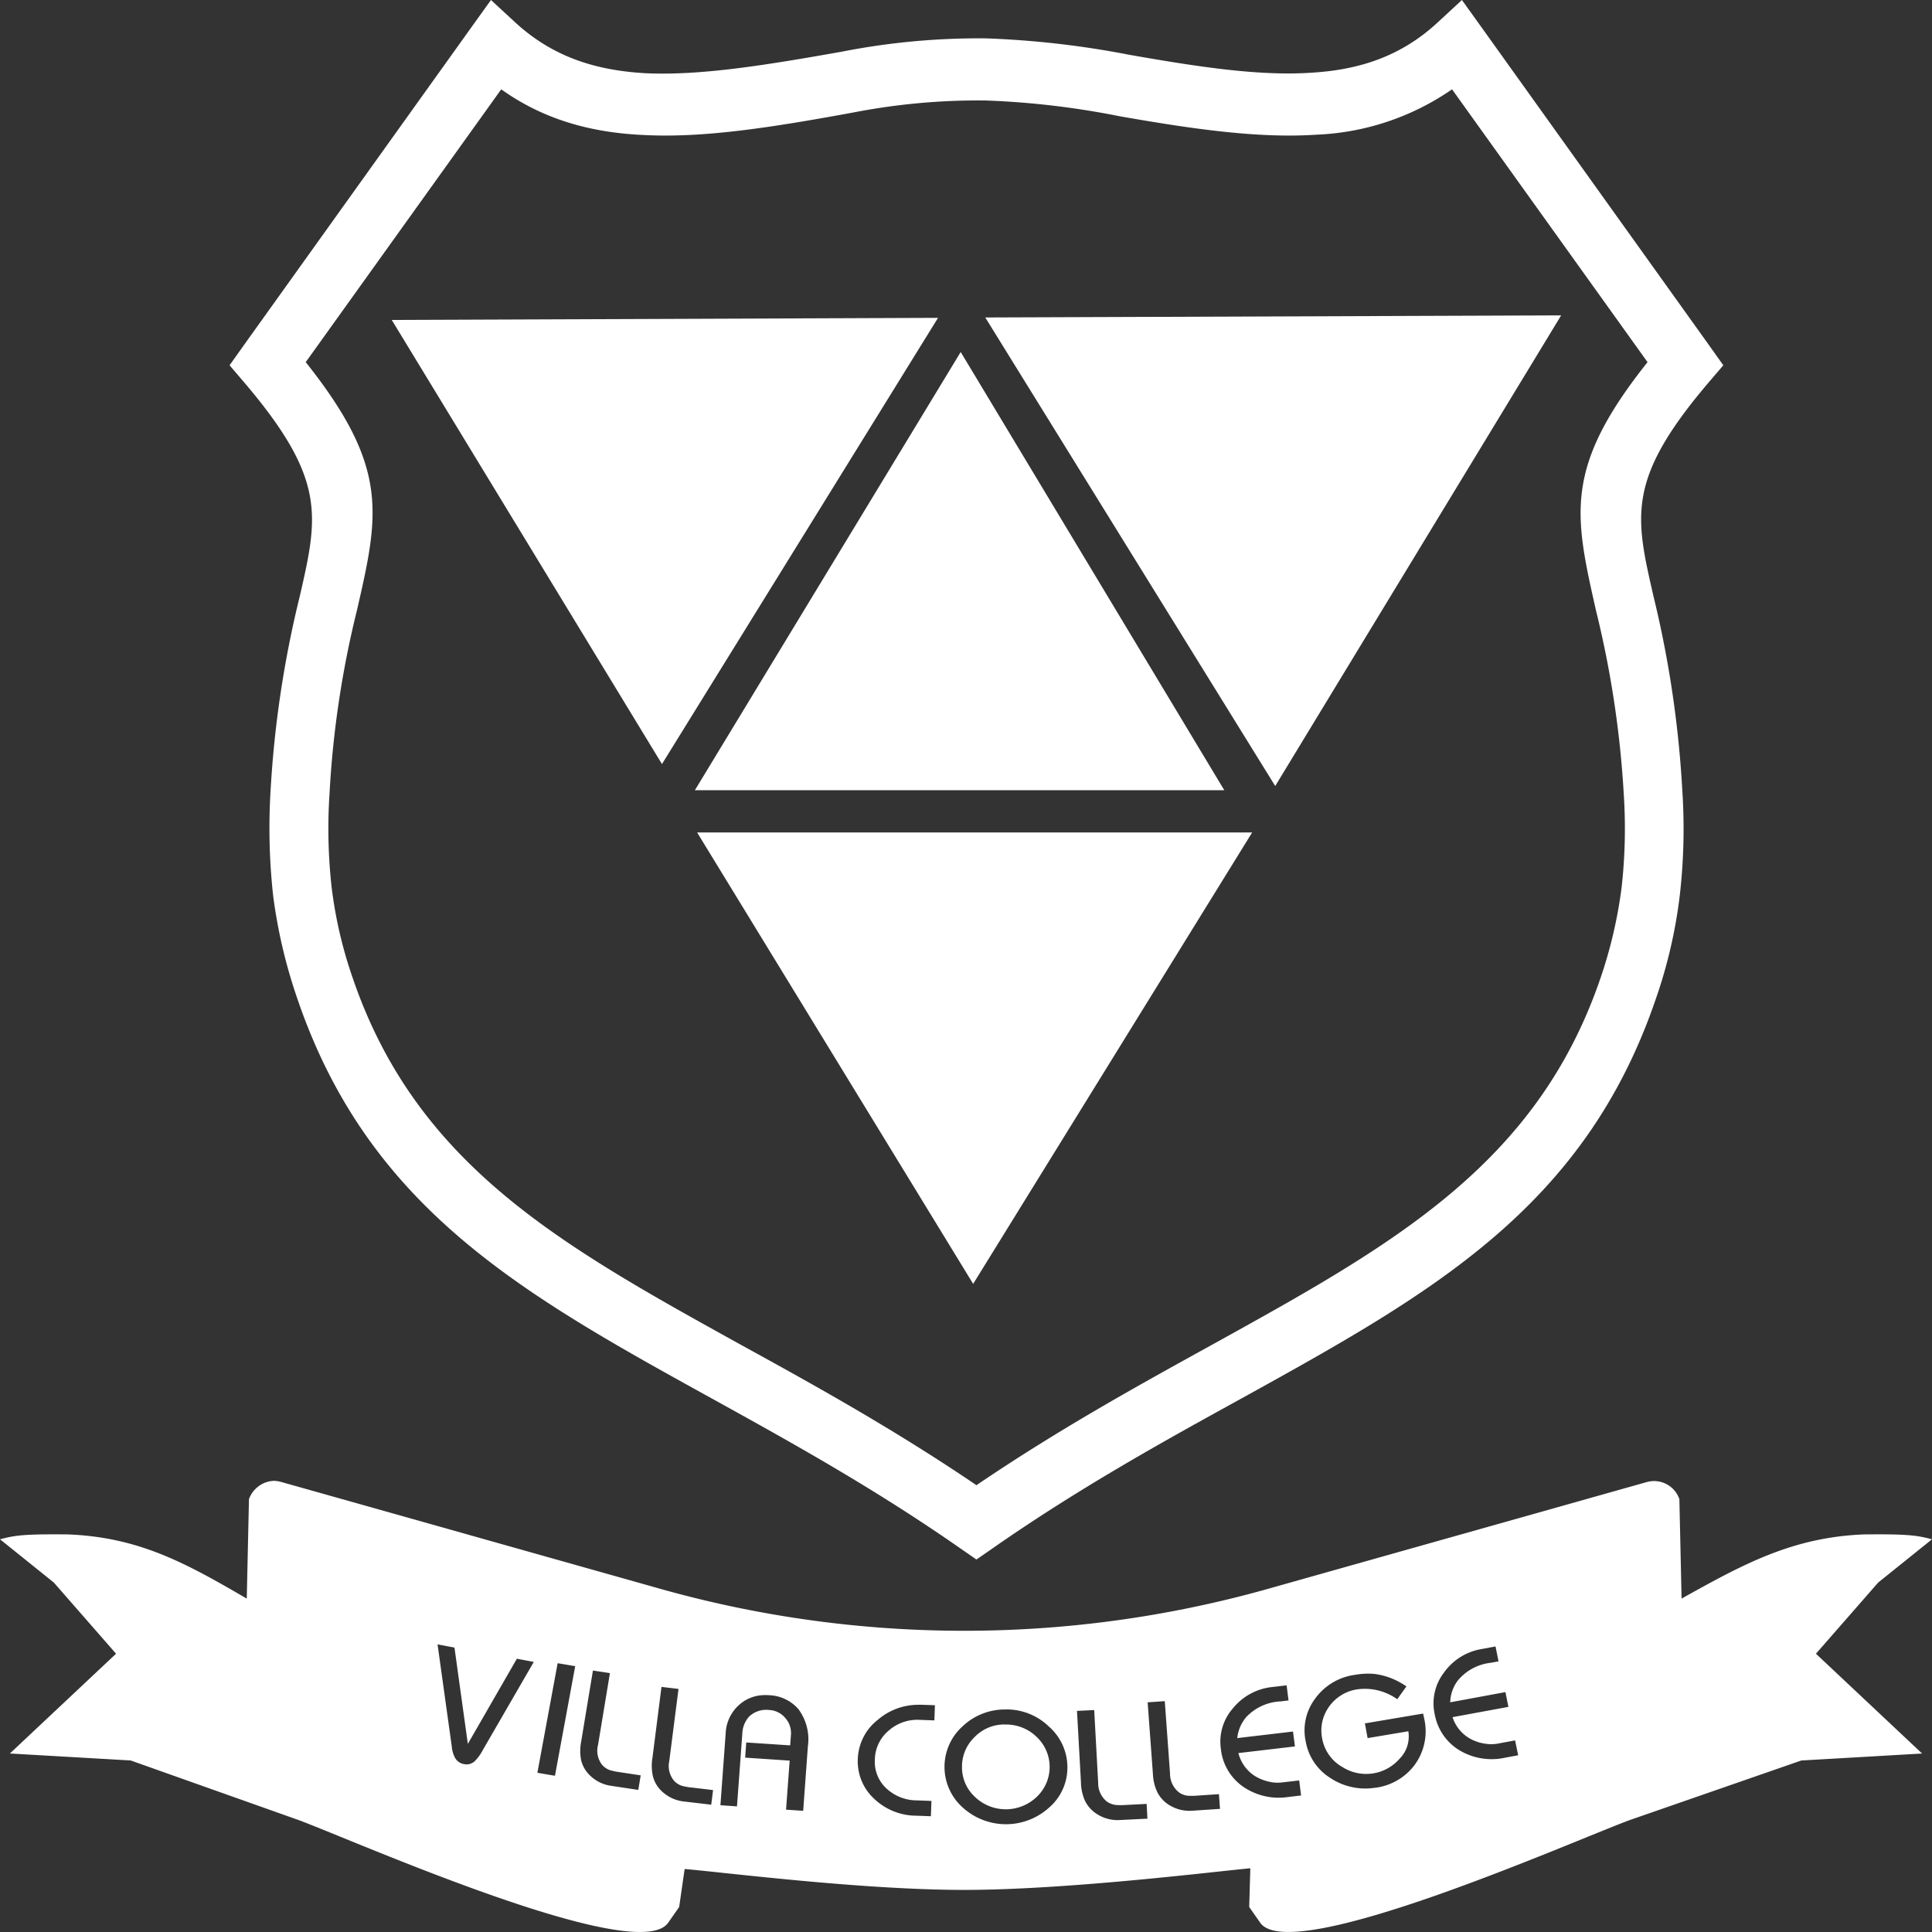
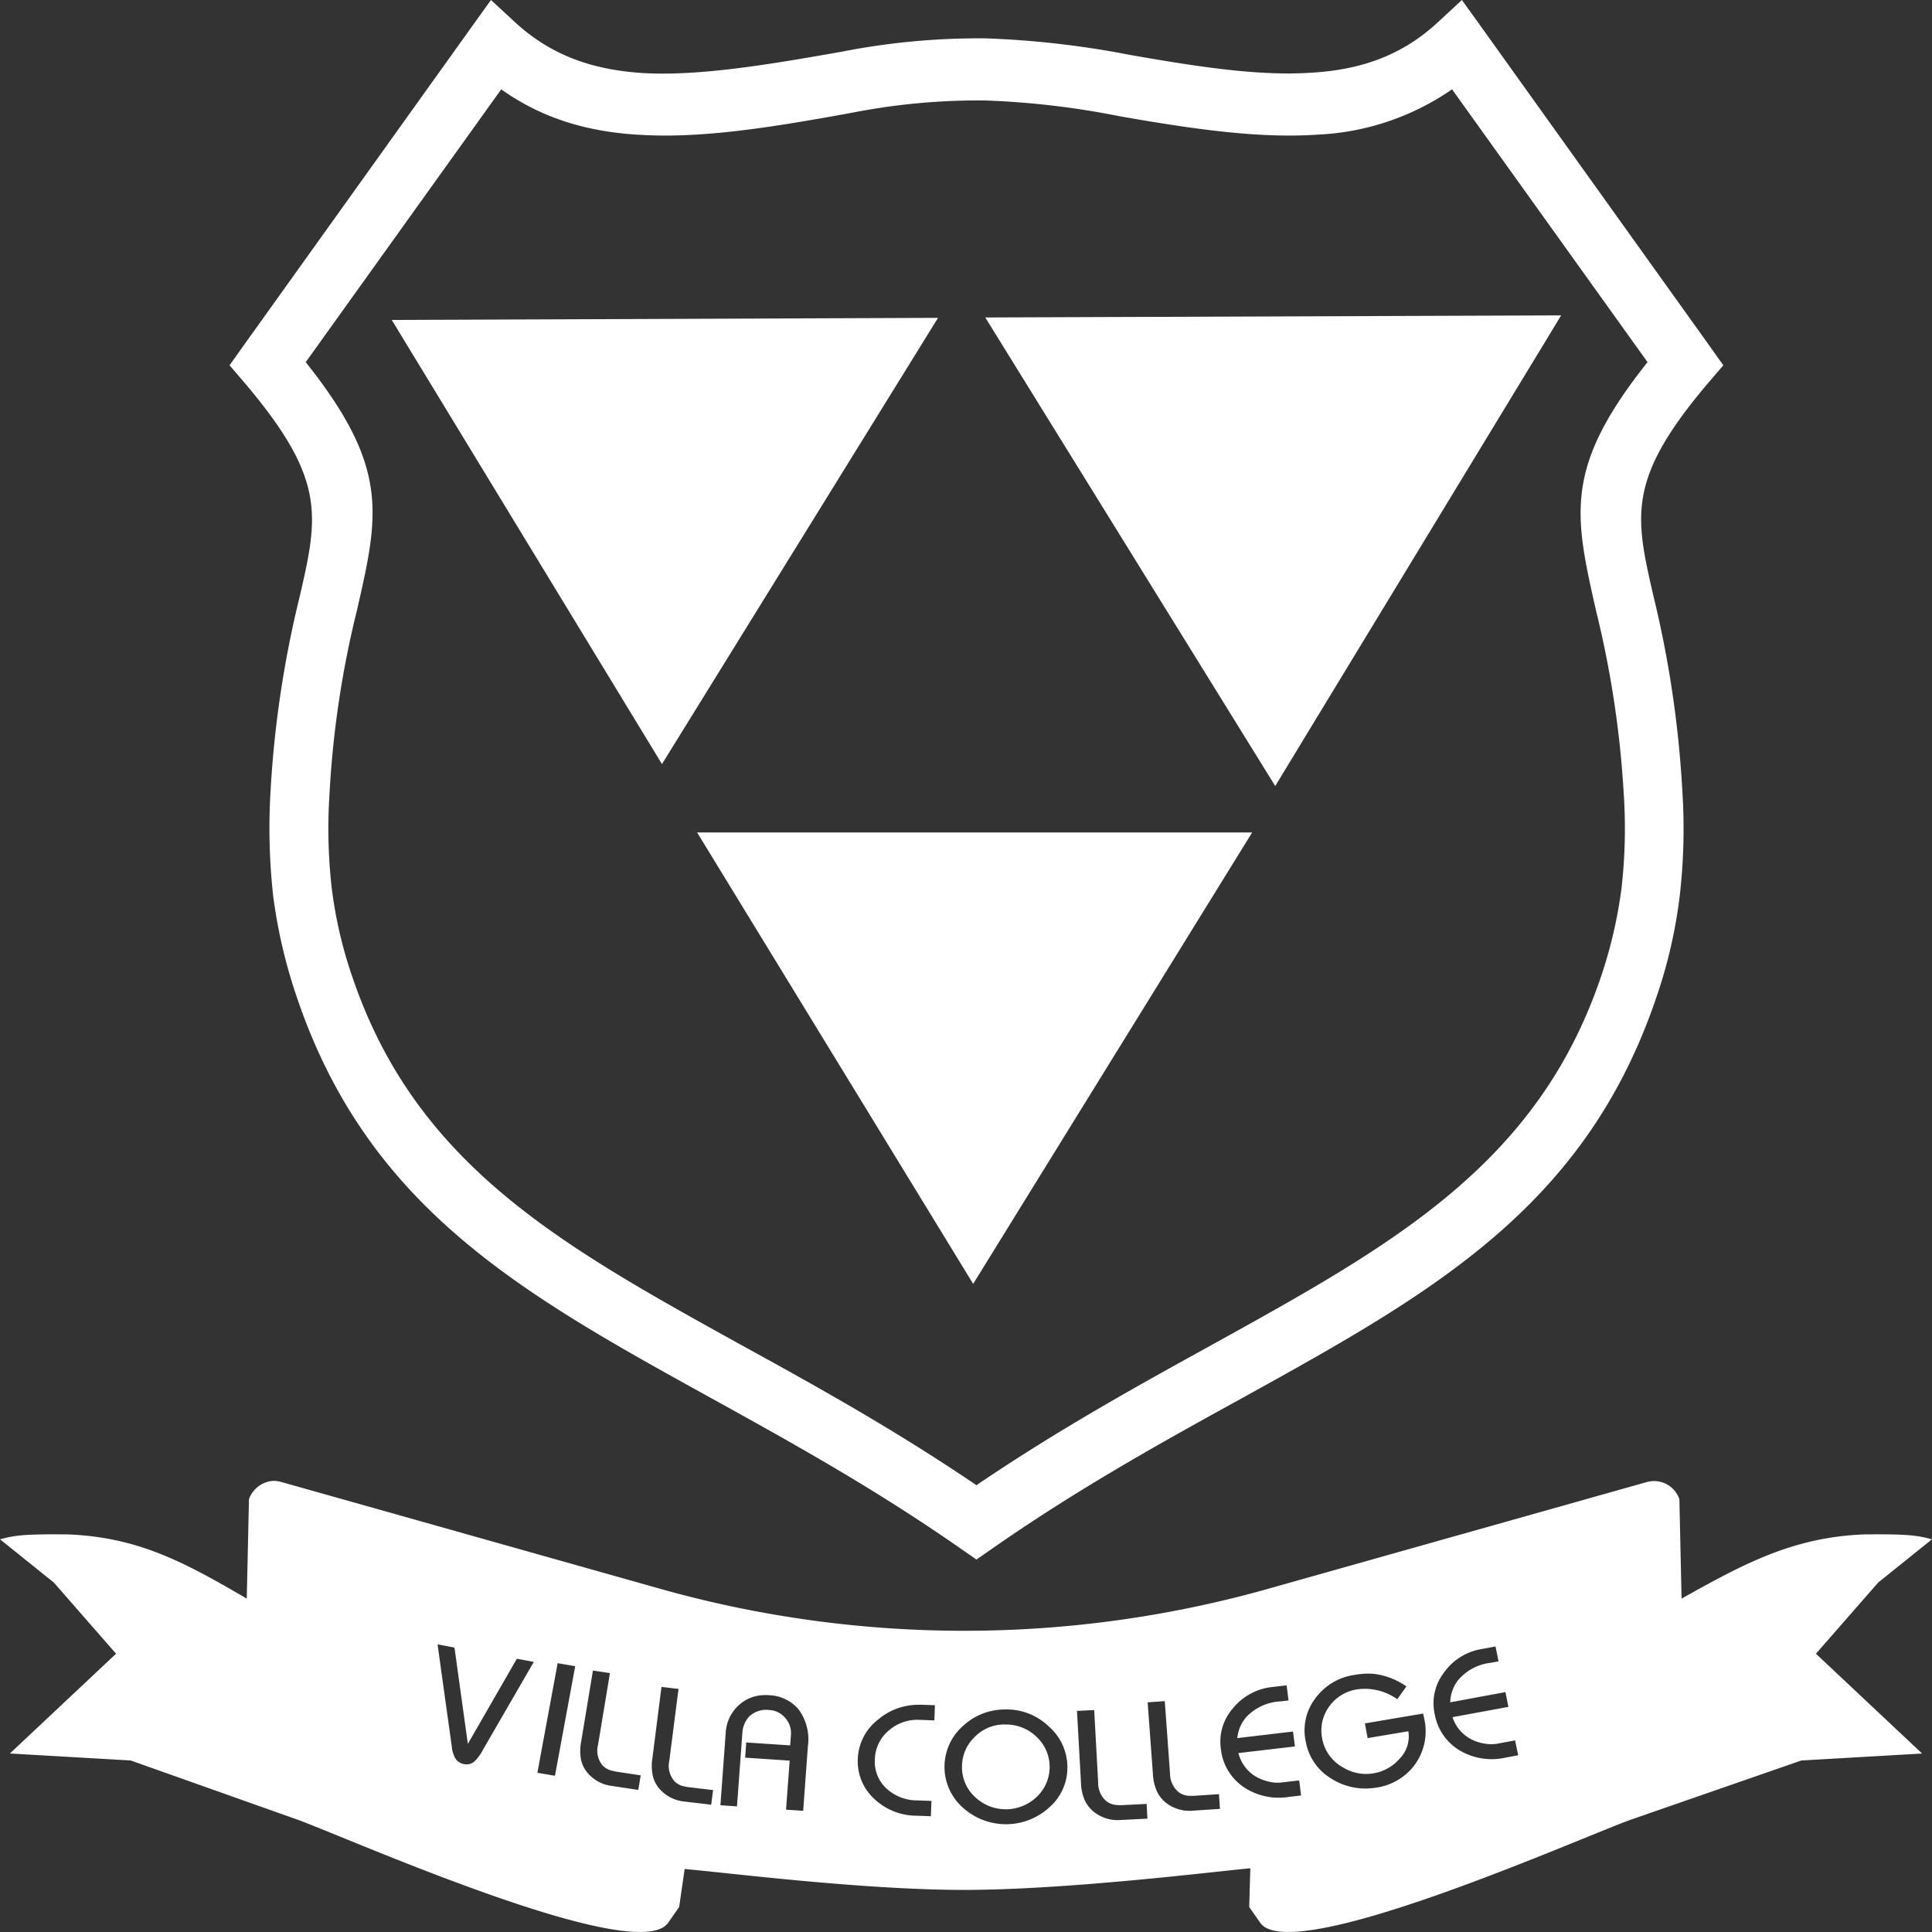
<svg xmlns="http://www.w3.org/2000/svg" id="Group_17" data-name="Group 17" class="w-32" viewBox="0 0 249.509 249.51">
  <rect x="0" y="0" width="249.509" height="249.51" fill="#333333" stroke="none" />
  <path id="Path_2" data-name="Path 2" d="M58.56,9.46c7.046.315,15.415-1.037,25.3-2.793a91.759,91.759,0,0,1,18.58-1.712,118.959,118.959,0,0,1,18.489,2.117c9.221,1.623,17.07,2.795,23.783,2.3,6.242-.4,11.537-2.252,16.125-6.532L163.905,0l2.46,3.425,29.408,41.091,1.891,2.659-2.08,2.432c-10.4,12.3-9.315,17.032-6.949,27.35A138.056,138.056,0,0,1,192.37,102.1a75.386,75.386,0,0,1-.331,13.561,63.6,63.6,0,0,1-3.121,13.428c-9.267,27.079-29.174,38.072-53.617,51.591-10.073,5.542-20.9,11.534-32.013,19.285l-2.079,1.441-2.081-1.441c-11.11-7.751-21.937-13.743-31.962-19.285-24.494-13.518-44.352-24.512-53.619-51.591a66.942,66.942,0,0,1-3.167-13.428,80.081,80.081,0,0,1-.33-13.561,136.856,136.856,0,0,1,3.782-25.144c2.364-10.318,3.4-15.048-7-27.35L4.753,47.175l1.891-2.659L36.054,3.425,38.512,0l3.075,2.839C46.409,7.3,51.942,9.1,58.561,9.461Zm26.619,5.092c-10.355,1.894-19.149,3.291-26.949,2.885-6.9-.315-12.955-2.027-18.394-5.9L14.589,46.77c10.826,13.605,9.455,19.643,6.619,32.035a126.527,126.527,0,0,0-3.546,23.7,68.478,68.478,0,0,0,.282,12.166,56.307,56.307,0,0,0,2.742,11.716c8.275,24.151,26.952,34.469,49.978,47.219,9.6,5.273,19.861,10.95,30.545,18.2,10.686-7.254,20.994-12.932,30.544-18.2,23.028-12.75,41.75-23.068,50.026-47.219a59.381,59.381,0,0,0,2.743-11.716,68.3,68.3,0,0,0,.282-12.166,129.736,129.736,0,0,0-3.592-23.7c-2.791-12.392-4.161-18.43,6.667-32.035L162.63,11.534a33.065,33.065,0,0,1-17.446,5.857c-7.424.5-15.794-.676-25.534-2.388a107.6,107.6,0,0,0-17.306-2.027,84.473,84.473,0,0,0-17.164,1.577" transform="translate(24.894)" fill="#fff" />
-   <path id="Path_3" data-name="Path 3" d="M48.715,7.288,14.387,63.88h68.37Z" transform="translate(75.354 38.172)" fill="#fff" fill-rule="evenodd" />
  <path id="Path_4" data-name="Path 4" d="M20.4,6.8,57.847,67.311,94.775,6.53Z" transform="translate(106.842 34.2)" fill="#fff" fill-rule="evenodd" />
  <path id="Path_5" data-name="Path 5" d="M14.433,17.235l35.65,58.3,36.031-58.3Z" transform="translate(75.596 90.272)" fill="#fff" fill-rule="evenodd" />
  <path id="Path_6" data-name="Path 6" d="M35.326,30.66a3.579,3.579,0,0,0-3.173,2.365l-.285,12.842c-7.9-4.6-13.9-7.929-23.119-8.291-5.485-.046-6.716.09-8.749.63l6.952,5.588,8.037,9.192L1.277,65.871l15.6.9,21.7,7.7C45.96,77.227,82.367,93.4,86.291,87.725L87.71,85.7l.709-4.912c4.87.407,22.838,2.7,36.078,2.7,13.288,0,32.106-2.343,36.976-2.794l-.144,5,1.418,2.027c3.925,5.678,40.284-10.5,47.708-13.246l22.176-7.7,15.6-.9L234.521,52.986l8.037-9.192,6.951-5.588c-2.034-.54-3.309-.676-8.746-.63-9.27.361-15.6,3.829-23.595,8.291l-.284-12.842a3.459,3.459,0,0,0-4.209-2.209L163.124,44.784a144.859,144.859,0,0,1-77.209,0L36.361,30.816A3.829,3.829,0,0,0,35.326,30.66ZM56.508,51.781l2.185.41,1.726,12.44,6.333-11,2.185.412L62.346,65.436a5.933,5.933,0,0,1-.982,1.374,1.544,1.544,0,0,1-1.395.439,1.641,1.641,0,0,1-1.166-.753,3.781,3.781,0,0,1-.459-1.539Zm136.634.266.386,1.926-1,.183a6.439,6.439,0,0,0-4.287,2.327,4.9,4.9,0,0,0-.936,2.5l-.018.279,7.133-1.32.385,1.907-7.215,1.329a4.9,4.9,0,0,0,2.166,2.72,5.563,5.563,0,0,0,1.946.691,5.008,5.008,0,0,0,1.67.017l2.294-.428.4,1.924-1.634.3a8.1,8.1,0,0,1-5.994-.971,6.841,6.841,0,0,1-3.14-4.583,6.5,6.5,0,0,1,1.166-5.4,7.45,7.45,0,0,1,4.847-3.061ZM72.018,54.209l2.267.385L71.67,68.747,69.4,68.362Zm4.557.949,2.194.332-1.533,9.256a2.962,2.962,0,0,0,.532,2.6,2.4,2.4,0,0,0,1,.674,8.06,8.06,0,0,0,1.258.262l2.717.412-.312,1.88-3.48-.524a4.841,4.841,0,0,1-2.68-1.269,4.077,4.077,0,0,1-1.221-2.047,6.3,6.3,0,0,1,.01-2.432Zm100.153.4a7.151,7.151,0,0,1,.939.059,9.27,9.27,0,0,1,3.965,1.592l-1.184,1.653a7.211,7.211,0,0,0-5.16-1.277,5.455,5.455,0,0,0-3.919,2.66,5.252,5.252,0,0,0-.606,3.752,5.313,5.313,0,0,0,2.6,3.622,5.731,5.731,0,0,0,7.408-1.093A4.086,4.086,0,0,0,181.88,63l-5.26.883-.349-1.9,7.518-1.269c.048.216.094.429.138.639a7.329,7.329,0,0,1-1.413,6.229,7.539,7.539,0,0,1-5.1,2.737A8.166,8.166,0,0,1,171.755,69a6.976,6.976,0,0,1-3.112-4.61,6.819,6.819,0,0,1,1.184-5.582,7.571,7.571,0,0,1,5.114-3.088A10.718,10.718,0,0,1,176.728,55.555ZM166.16,57.069l.248,1.95-1.019.123a6.484,6.484,0,0,0-4.444,2.03,4.93,4.93,0,0,0-1.12,2.431l-.045.281,7.206-.849.248,1.924-7.3.857a4.958,4.958,0,0,0,1.974,2.861,5.805,5.805,0,0,0,1.891.813,4.782,4.782,0,0,0,1.662.131l2.322-.271.247,1.943-1.643.191a8.105,8.105,0,0,1-5.911-1.374,6.789,6.789,0,0,1-2.8-4.785,6.537,6.537,0,0,1,1.56-5.3,7.538,7.538,0,0,1,5.058-2.738Zm-80.732.2,2.2.263-1.193,9.3a2.988,2.988,0,0,0,.642,2.59,2.326,2.326,0,0,0,1.019.63,7.629,7.629,0,0,0,1.267.218l2.727.324-.238,1.889-3.5-.411A4.887,4.887,0,0,1,85.64,70.9a4.021,4.021,0,0,1-1.3-2.013,6.122,6.122,0,0,1-.082-2.431Zm13.311,1.057c.176,0,.354,0,.535.016a5.256,5.256,0,0,1,3.837,1.8,6.527,6.527,0,0,1,1.221,4.821l-.605,8.31-2.213-.149.468-6.333-5.747-.385.138-1.959,5.673.376.1-1.339a2.913,2.913,0,0,0-.734-2.2,2.868,2.868,0,0,0-2.093-1.032,3.2,3.2,0,0,0-2.589.866,3.478,3.478,0,0,0-.863,2.188l-.689,9.394-2.139-.148.679-9.29a5.193,5.193,0,0,1,1.772-3.7A4.916,4.916,0,0,1,98.739,58.331Zm51.686.785.679,9.343a3.082,3.082,0,0,0,1.148,2.432,2.379,2.379,0,0,0,1.13.437,7.81,7.81,0,0,0,1.284-.017l2.754-.184.138,1.9-3.525.236a4.969,4.969,0,0,1-2.911-.656,4.184,4.184,0,0,1-1.662-1.741,6.113,6.113,0,0,1-.568-2.371l-.679-9.229Zm-31.831.464q.2,0,.395,0l1.753.062-.074,1.959-1.918-.07a5.583,5.583,0,0,0-3.993,1.4,4.98,4.98,0,0,0-1.772,3.726,4.671,4.671,0,0,0,1.524,3.762,5.8,5.8,0,0,0,3.92,1.513l1.863.07-.073,1.977-1.863-.07a7.927,7.927,0,0,1-5.518-2.239,6.559,6.559,0,0,1-2.056-5.117A6.706,6.706,0,0,1,113.39,61.5,8.011,8.011,0,0,1,118.595,59.58Zm11.325.606a7.834,7.834,0,0,1,5.563,2.231,6.973,6.973,0,0,1,2.368,5.232,6.811,6.811,0,0,1-2.35,5.2,8.3,8.3,0,0,1-11.153.017,7.033,7.033,0,0,1-.065-10.471A7.948,7.948,0,0,1,129.919,60.186Zm11.391.082.514,9.361a3.052,3.052,0,0,0,1.092,2.432,2.517,2.517,0,0,0,1.12.455,7.9,7.9,0,0,0,1.295.009l2.753-.14.1,1.907-3.525.175a4.889,4.889,0,0,1-2.891-.709,4.215,4.215,0,0,1-1.643-1.767,6.029,6.029,0,0,1-.523-2.371l-.514-9.247Zm-11.529,1.861a5.335,5.335,0,0,0-3.919,1.626,5.275,5.275,0,0,0-1.625,3.858,5.184,5.184,0,0,0,1.643,3.841,5.769,5.769,0,0,0,7.95.079,5.317,5.317,0,0,0,.091-7.758A5.674,5.674,0,0,0,129.781,62.129Z" transform="translate(0 160.585)" fill="#fff" fill-rule="evenodd" />
  <path id="Path_7" data-name="Path 7" d="M43.009,64.209,78.661,6.581,8.111,6.85Z" transform="translate(42.481 34.468)" fill="#fff" fill-rule="evenodd" />
</svg>